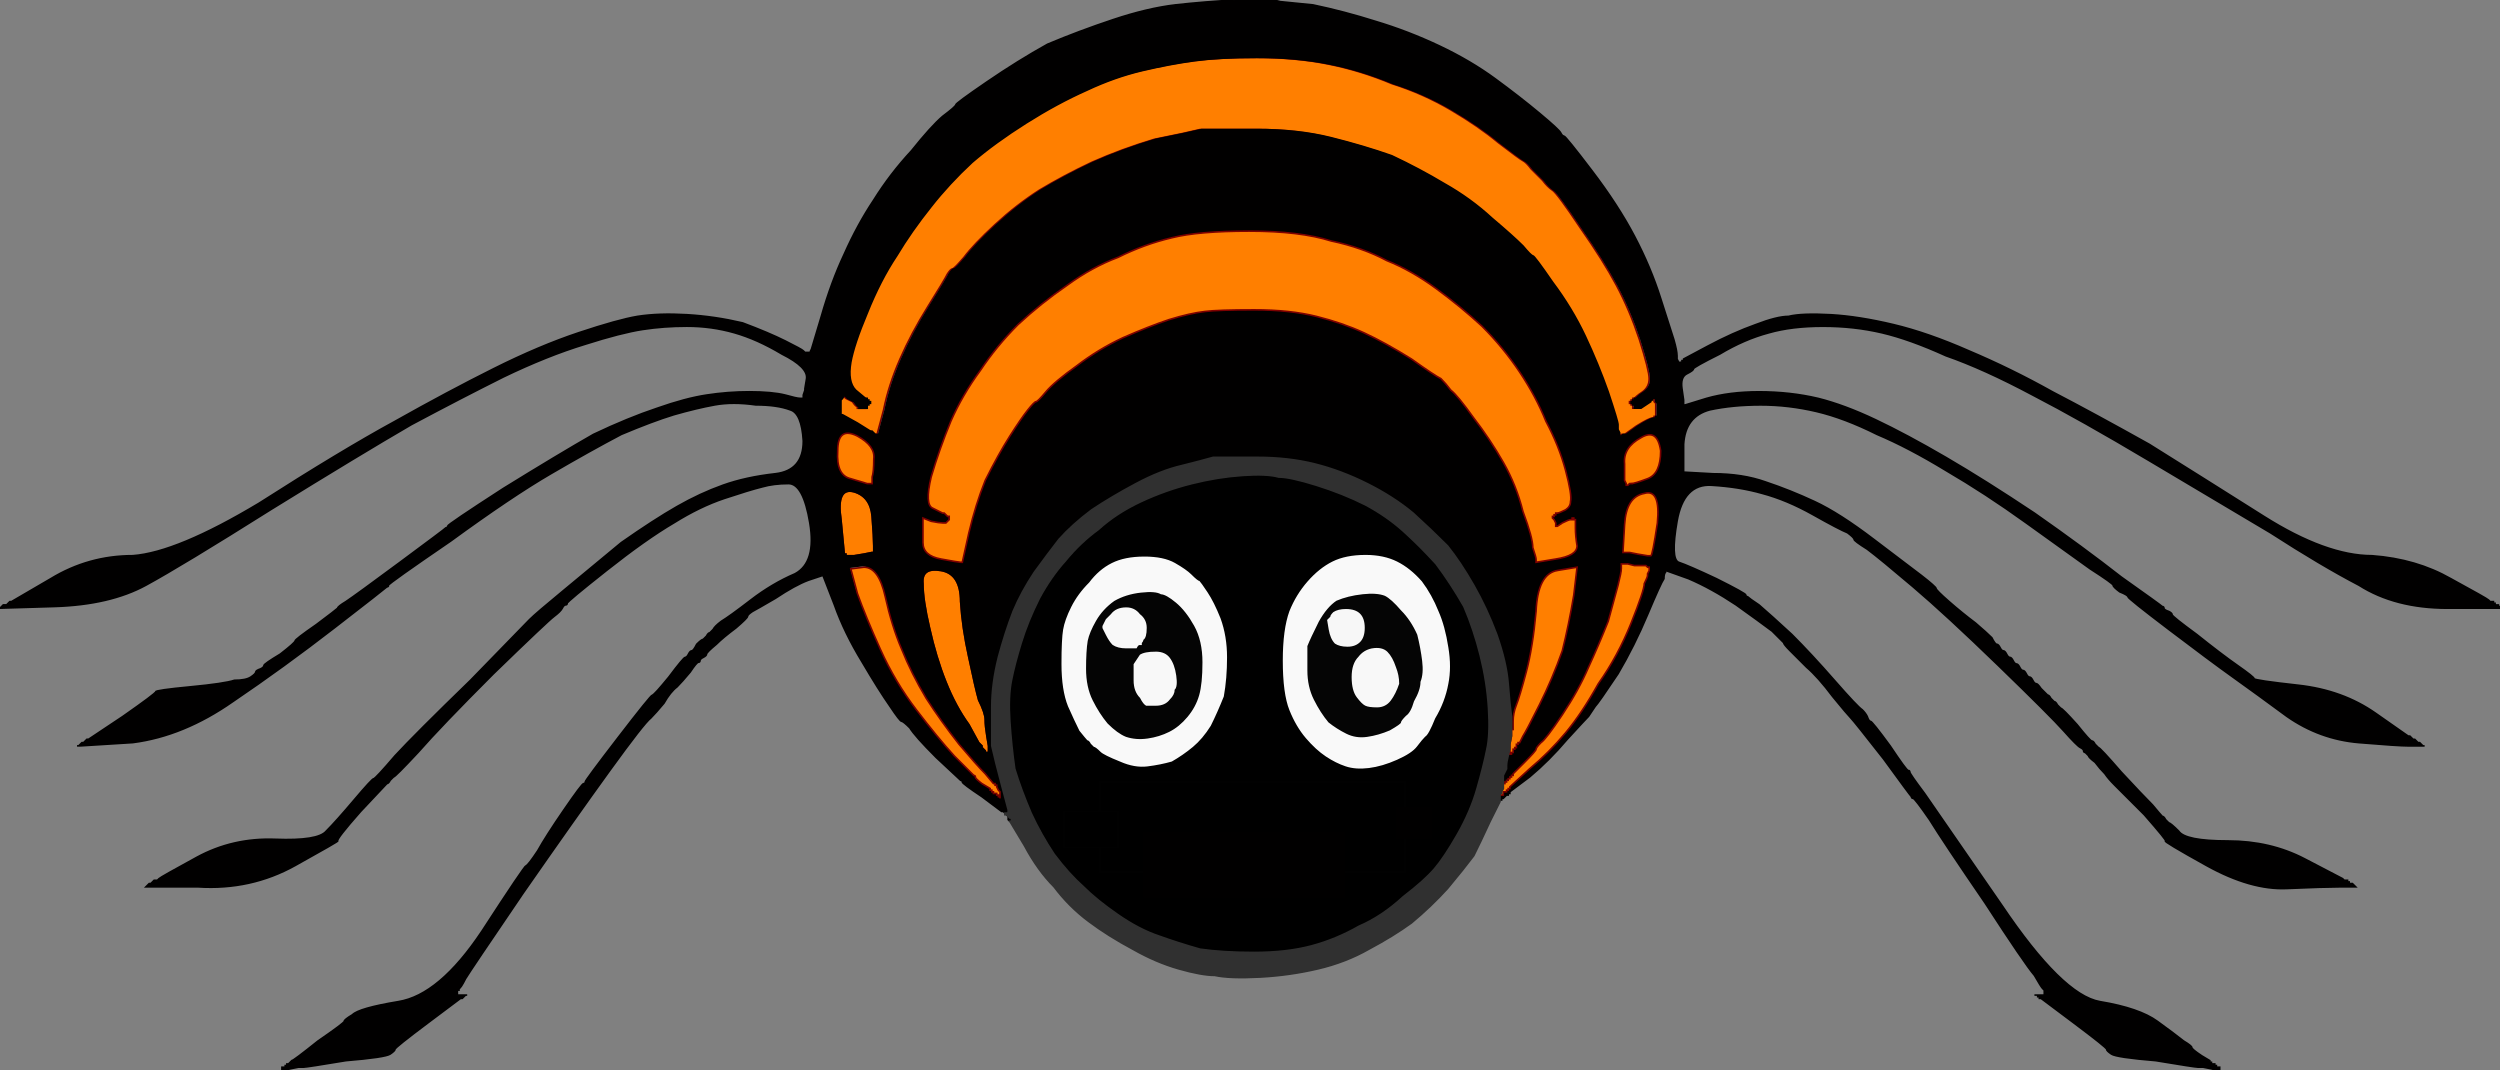
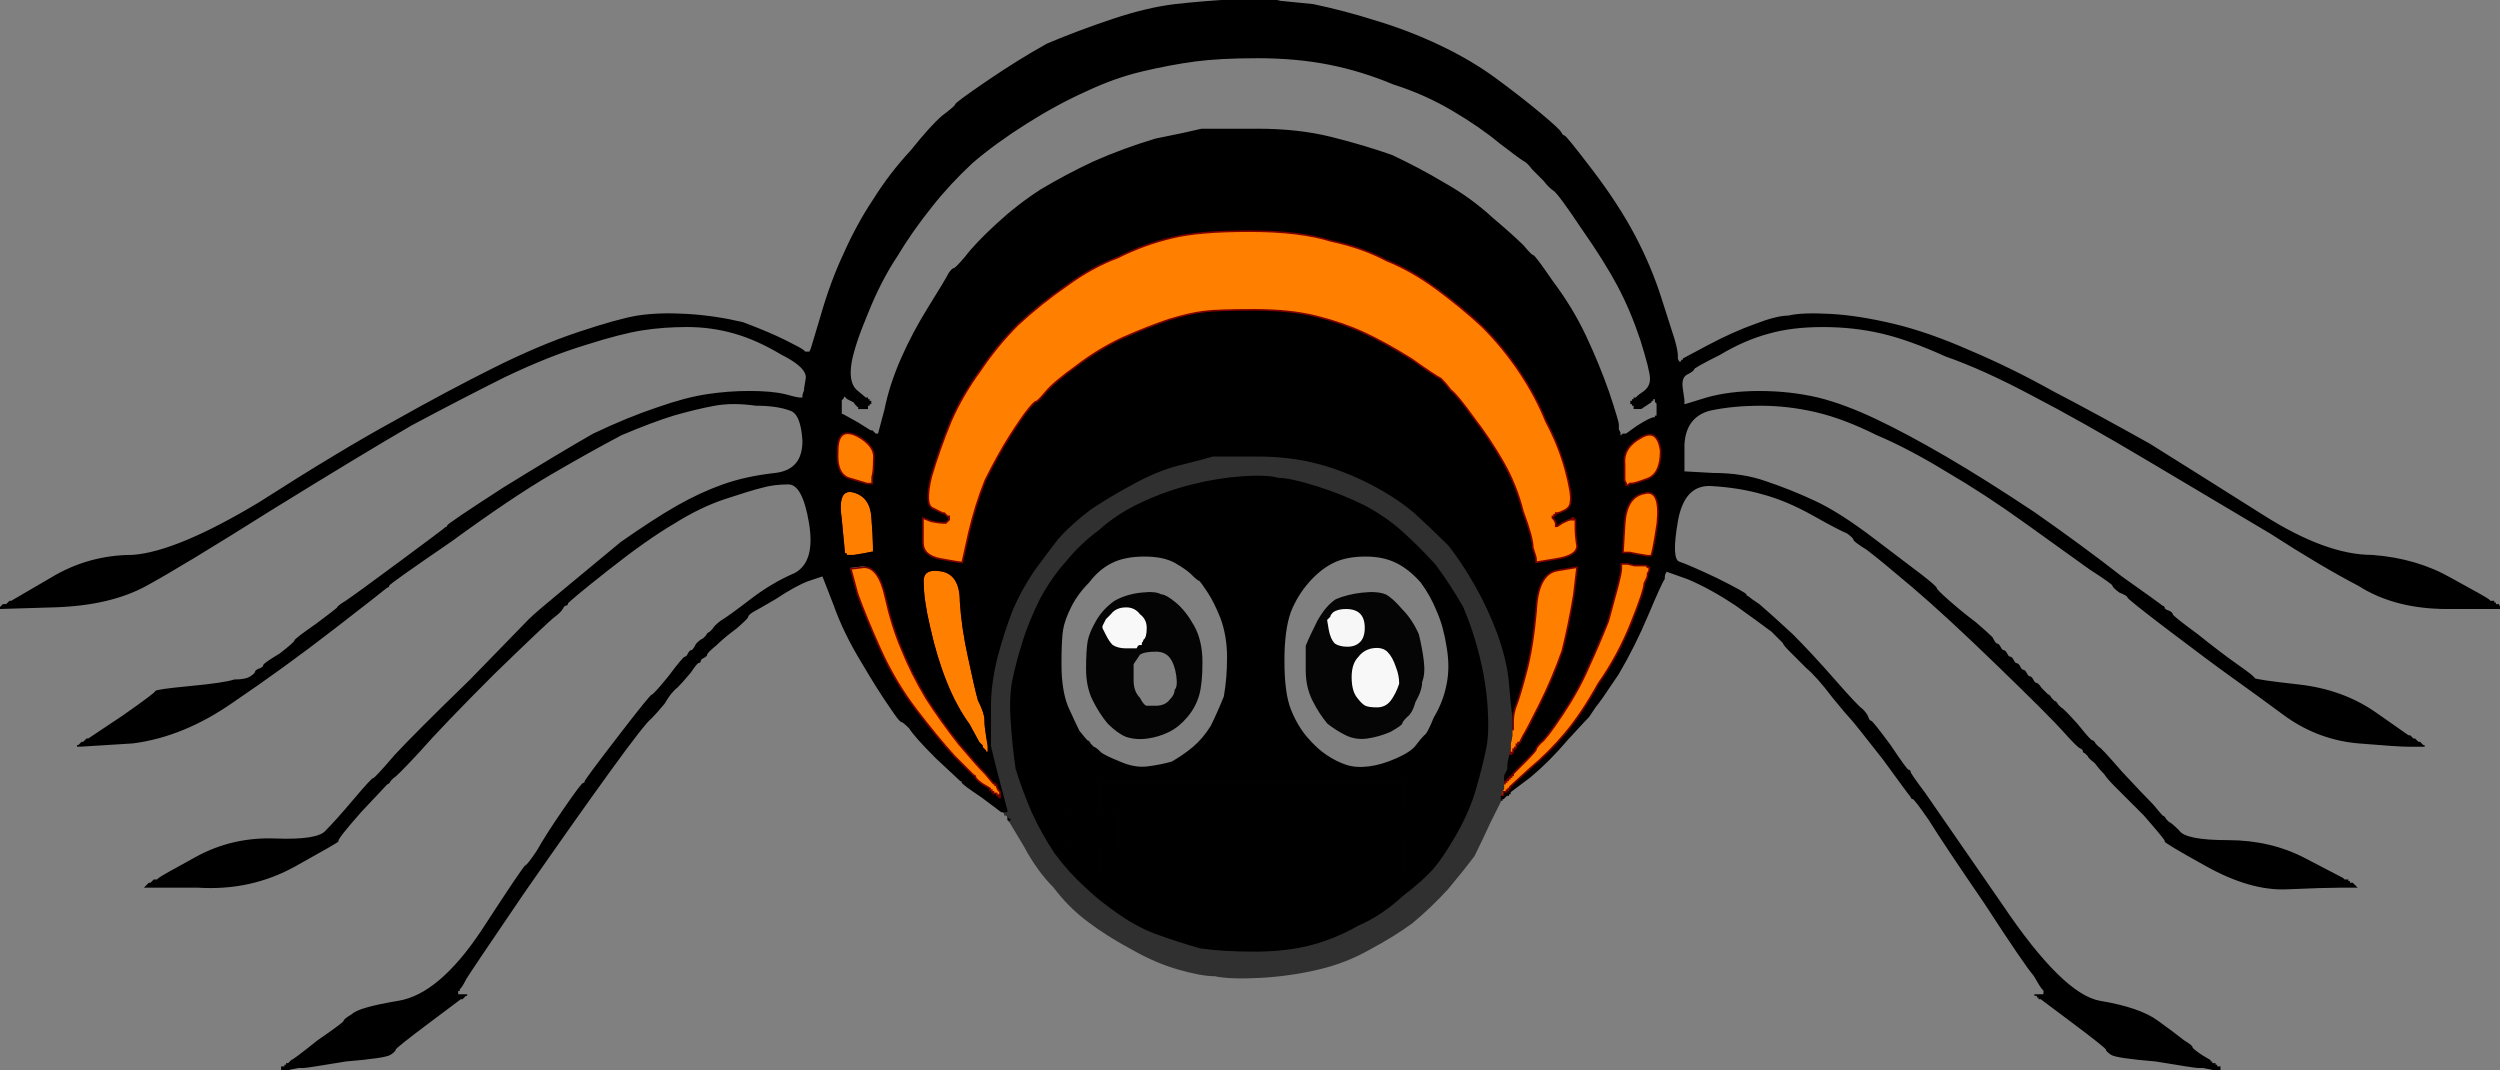
<svg xmlns="http://www.w3.org/2000/svg" width="1525" height="653">
  <rect width="100%" height="100%" fill="#808080" stroke="none" />
  <g>
-     <path id="svg_1" d="m705,397c4,0 7,1.333 9,4c2,2.667 3.333,6.333 4,11c0.667,4.667 0.333,7.667 -1,9c0,2 -1,4 -3,6c-2,2.667 -5,4 -9,4c-3.333,0 -5.333,0 -6,0c-1.333,-0.667 -2.667,-2.333 -4,-5c-2.667,-2.667 -4,-6.333 -4,-11c0,-4.667 0,-8 0,-10c1.333,-2 2.667,-4 4,-6c2,-1.333 5.333,-2 10,-2z" stroke-width="1px" stroke="#F8F8F8" fill-rule="evenodd" fill="#F8F8F8" />
-     <path id="svg_2" d="m698,339c8,0 14.333,1.333 19,4c4.667,2.667 8,5 10,7c2.667,2.667 4.333,4 5,4c0.667,0.667 2.333,3 5,7c2.667,4 5.333,9.333 8,16c2.667,7.333 4,15.333 4,24c0,8.667 -0.667,16.667 -2,24c-2.667,6.667 -5.333,12.667 -8,18c-3.333,5.333 -7,9.667 -11,13c-4,3.333 -8.333,6.333 -13,9c-4.667,1.333 -9.667,2.333 -15,3c-5.333,0.667 -11,-0.333 -17,-3c-6.667,-2.667 -10.667,-4.667 -12,-6c-2,-2 -3.333,-3 -4,-3c-0.667,-0.667 -1.333,-1.333 -2,-2c-0.667,-1.333 -1.333,-2 -2,-2c-0.667,-0.667 -2.333,-2.667 -5,-6c-2,-4 -4.333,-9 -7,-15c-2.667,-6.667 -4,-15.333 -4,-26c0,-10 0.333,-17 1,-21c0.667,-4 2.333,-8.667 5,-14c2.667,-5.333 6.333,-10.333 11,-15c4,-5.333 8.667,-9.333 14,-12c5.333,-2.667 12,-4 20,-4zm-2,23c6,-0.667 10,-0.333 12,1c2,0 5,1.667 9,5c4,3.333 7.667,8 11,14c3.333,6 5,13.333 5,22c0,8.667 -0.667,15.333 -2,20c-1.333,4.667 -3.667,9 -7,13c-3.333,4 -7,7 -11,9c-4,2 -8.333,3.333 -13,4c-4.667,0.667 -9,0.333 -13,-1c-3.333,-1.333 -7,-4 -11,-8c-3.333,-4 -6.333,-8.667 -9,-14c-2.667,-5.333 -4,-11.667 -4,-19c0,-7.333 0.333,-13 1,-17c0.667,-3.333 2.333,-7.333 5,-12c2.667,-4.667 6.333,-8.667 11,-12c4.667,-2.667 10,-4.333 16,-5z" stroke-width="1px" stroke="#F9F9F9" fill-rule="evenodd" fill="#F9F9F9" />
    <path id="svg_3" d="m533,333l0,4l-1,0l0,0l-5,1l-6,1l-2,0l-3,0l0,-1l-1,0l-2,-21c-2,-13.333 0.667,-19 8,-17c6.667,2 10.333,7 11,15c0.667,8.667 1,14.667 1,18z" stroke-width="1px" stroke="#7B0000" fill-rule="evenodd" fill="#ff7f00" />
    <path id="svg_4" d="m602,449l1,6l0,2l0,3l-1,0l0,-1l0,0l-1,0l0,0l0,0l0,-1l0,0l-1,-1l-1,-1l0,0l0,-1l0,0l0,0l-1,-1l-1,-1l-6,-11c-5.333,-7.333 -10,-16 -14,-26c-4,-10 -7.333,-21 -10,-33c-2.667,-11.333 -4,-20.333 -4,-27c-0.667,-6.667 3,-9.333 11,-8c8,1.333 12,7.667 12,19c0.667,10.667 2.333,22 5,34c2.667,12.667 4.667,21.333 6,26c2.667,5.333 4,9.333 4,12c0,2.667 0.333,6 1,10z" stroke-width="1px" stroke="#7B0000" fill-rule="evenodd" fill="#ff7f00" />
    <path id="svg_5" d="m696,362c6,-0.667 10,-0.333 12,1c2,0 5,1.667 9,5c4,3.333 7.667,8 11,14c3.333,6 5,13.333 5,22c0,8.667 -0.667,15.333 -2,20c-1.333,4.667 -3.667,9 -7,13c-3.333,4 -7,7 -11,9c-4,2 -8.333,3.333 -13,4c-4.667,0.667 -9,0.333 -13,-1c-3.333,-1.333 -7,-4 -11,-8c-3.333,-4 -6.333,-8.667 -9,-14c-2.667,-5.333 -4,-11.667 -4,-19c0,-7.333 0.333,-13 1,-17c0.667,-3.333 2.333,-7.333 5,-12c2.667,-4.667 6.333,-8.667 11,-12c4.667,-2.667 10,-4.333 16,-5zm0,30l0,1l-1,0c-0.667,0 -1.333,0.667 -2,2l-2,0l-4,0c-3.333,0 -6,-0.667 -8,-2c-1.333,-1.333 -2.667,-3.333 -4,-6l-2,-4l0,0l0,0l0,-1l0,0l1,-2l1,-2l3,-3c2,-2.667 5,-4 9,-4c3.333,0 6,1.333 8,4c2.667,2 4,4.667 4,8c0,4 -0.667,6.333 -2,7c0,0.667 -0.333,1.333 -1,2zm9,5c4,0 7,1.333 9,4c2,2.667 3.333,6.333 4,11c0.667,4.667 0.333,7.667 -1,9c0,2 -1,4 -3,6c-2,2.667 -5,4 -9,4c-3.333,0 -5.333,0 -6,0c-1.333,-0.667 -2.667,-2.333 -4,-5c-2.667,-2.667 -4,-6.333 -4,-11c0,-4.667 0,-8 0,-10c1.333,-2 2.667,-4 4,-6c2,-1.333 5.333,-2 10,-2z" stroke-width="1px" stroke="#040404" fill-rule="evenodd" fill="#040404" />
    <path id="svg_6" d="m810,384l-1,-6l1,-1l1,-1l0,0c0,-0.667 0.667,-1.667 2,-3c2,-1.333 4.667,-2 8,-2c4,0 7,1 9,3c2,2 3,5 3,9c0,4 -1,7 -3,9c-2,2 -4.667,3 -8,3c-3.333,0 -6,-0.667 -8,-2c-2,-2 -3.333,-5 -4,-9z" stroke-width="1px" stroke="#F7F7F7" fill-rule="evenodd" fill="#F7F7F7" />
-     <path id="svg_7" d="m998,242l-1,1l0,0l-1,0l0,0l0,0l0,1l0,0l-1,0l0,1l0,0l-1,0l0,0l0,0l0,1l0,0l1,0l0,1l0,0l1,0l0,1l0,1l1,0l0,0l1,0l2,0l3,-2c2,-1.333 3,-2 3,-2l0,0l0,-1l0,0l1,0l0,-1l1,0l1,0l0,2l1,1l0,4l0,4l-1,0l0,1l-1,0c-1.333,0 -4.667,1.667 -10,5l-7,5l-1,0l-1,0l-1,1l-1,0l0,-2l-1,-2l0,-3c0,-1.333 -2,-8 -6,-20c-4,-11.333 -8.667,-22.667 -14,-34c-5.333,-11.333 -12,-22.333 -20,-33c-7.333,-10.667 -11.333,-16 -12,-16c-0.667,0 -2.667,-2 -6,-6c-4,-4 -10.333,-9.667 -19,-17c-8.667,-8 -18.333,-15 -29,-21c-10,-6 -20.667,-11.667 -32,-17c-11.333,-4 -23.667,-7.667 -37,-11c-13.333,-3.333 -28.333,-5 -45,-5c-16.667,0 -28,0 -34,0c-5.333,1.333 -14.667,3.333 -28,6c-13.333,4 -26,8.667 -38,14c-11.333,5.333 -22,11 -32,17c-9.333,6 -18.333,13 -27,21c-8.667,8 -15,14.667 -19,20c-4,4.667 -6.333,7 -7,7c-0.667,0 -1.667,1 -3,3c-1.333,2.667 -5.333,9.333 -12,20c-6.667,10.667 -12.333,21.333 -17,32c-4.667,10.667 -8,21 -10,31l-4,15l-1,0l-1,0l-1,-1l-1,-1l0,0l-1,0l0,0c0,0 -2.667,-1.667 -8,-5l-9,-5l0,0l-1,0l0,-4l0,-5l1,-1l1,-2l0,0l0,0l1,1l1,1l0,0l0,0l4,2c1.333,2 2.333,3 3,3l0,1l0,0l1,0l0,0l0,0l2,0l1,0l0,0l1,0l0,-1l0,-1l1,0l0,0l0,-1l1,0l0,-1l0,0l-1,0l0,0l0,-1l-1,0l0,0l0,-1l0,0l0,0l-1,0l0,0l-6,-5c-3.333,-3.333 -4.333,-9 -3,-17c1.333,-7.333 4.667,-17.333 10,-30c5.333,-13.333 11.333,-25 18,-35c6,-10 13,-20 21,-30c7.333,-9.333 15.667,-18.333 25,-27c9.333,-8 20.333,-16 33,-24c12.667,-8 25,-14.667 37,-20c11.333,-5.333 22.667,-9.333 34,-12c11.333,-2.667 22,-4.667 32,-6c10,-1.333 22.667,-2 38,-2c16,0 30.667,1.333 44,4c13.333,2.667 26.333,6.667 39,12c12.667,4 24.667,9.333 36,16c11.333,6.667 21,13.333 29,20c8.667,6.667 13.667,10.333 15,11c1.333,0.667 3,2.333 5,5c2.667,2.667 5,5 7,7c2,2.667 4,4.667 6,6c2,1.333 7.667,9 17,23c9.333,13.333 16.667,25 22,35c5.333,10 10,21 14,33c4,12.667 6,20.667 6,24c0,3.333 -1.333,6 -4,8c-2,1.333 -3.333,2.333 -4,3z" stroke-width="1px" stroke="#7D0000" fill-rule="evenodd" fill="#ff7f00" />
    <path id="svg_8" d="m758,290c10,-0.667 17.333,-0.333 22,1c4.667,0 12.333,1.667 23,5c10.667,3.333 20.667,7.333 30,12c8.667,4.667 16.333,10 23,16c6.667,6 13.333,12.667 20,20c6,8 11.667,16.667 17,26c4,9.333 7.333,19.333 10,30c2.667,10.667 4.333,21.333 5,32c0.667,10.667 0.333,19 -1,25c-1.333,6.667 -3.333,14.667 -6,24c-2.667,9.333 -6.667,18.667 -12,28c-5.333,9.333 -10,16.333 -14,21c-4,4.667 -10.333,10.333 -19,17c-8.667,8 -17.667,14 -27,18c-9.333,5.333 -19,9.333 -29,12c-10,2.667 -21.667,4 -35,4c-12.667,0 -23.667,-0.667 -33,-2c-9.333,-2.667 -17.667,-5.333 -25,-8c-8,-2.667 -16.333,-7 -25,-13c-8.667,-6 -15.667,-11.667 -21,-17c-6,-5.333 -12,-12 -18,-20c-5.333,-8 -10,-16.333 -14,-25c-4,-9.333 -7.333,-18.333 -10,-27c-1.333,-9.333 -2.333,-19 -3,-29c-0.667,-10 -0.333,-18.333 1,-25c1.333,-6.667 3.333,-14.333 6,-23c2.667,-8.667 6.333,-17.667 11,-27c4.667,-8.667 10,-16.333 16,-23c6,-7.333 12.667,-13.667 20,-19c7.333,-6.667 16,-12.333 26,-17c10,-4.667 20.333,-8.333 31,-11c10.667,-2.667 21,-4.333 31,-5zm-60,49c8,0 14.333,1.333 19,4c4.667,2.667 8,5 10,7c2.667,2.667 4.333,4 5,4c0.667,0.667 2.333,3 5,7c2.667,4 5.333,9.333 8,16c2.667,7.333 4,15.333 4,24c0,8.667 -0.667,16.667 -2,24c-2.667,6.667 -5.333,12.667 -8,18c-3.333,5.333 -7,9.667 -11,13c-4,3.333 -8.333,6.333 -13,9c-4.667,1.333 -9.667,2.333 -15,3c-5.333,0.667 -11,-0.333 -17,-3c-6.667,-2.667 -10.667,-4.667 -12,-6c-2,-2 -3.333,-3 -4,-3c-0.667,-0.667 -1.333,-1.333 -2,-2c-0.667,-1.333 -1.333,-2 -2,-2c-0.667,-0.667 -2.333,-2.667 -5,-6c-2,-4 -4.333,-9 -7,-15c-2.667,-6.667 -4,-15.333 -4,-26c0,-10 0.333,-17 1,-21c0.667,-4 2.333,-8.667 5,-14c2.667,-5.333 6.333,-10.333 11,-15c4,-5.333 8.667,-9.333 14,-12c5.333,-2.667 12,-4 20,-4zm135,0c7.333,0 13.667,1.333 19,4c5.333,2.667 10.333,6.667 15,12c4,5.333 7.333,11.333 10,18c2.667,6 4.667,13.333 6,22c1.333,8 1.333,15.333 0,22c-1.333,7.333 -4,14.333 -8,21c-2.667,6.667 -4.667,10.333 -6,11c-1.333,1.333 -3,3.333 -5,6c-2,2.667 -6,5.333 -12,8c-6,2.667 -11.667,4.333 -17,5c-5.333,0.667 -10,0.333 -14,-1c-4,-1.333 -8,-3.333 -12,-6c-4,-2.667 -8,-6.333 -12,-11c-4,-4.667 -7.333,-10.333 -10,-17c-2.667,-6.667 -4,-16.667 -4,-30c0,-12.667 1.333,-22.667 4,-30c2.667,-6.667 6.333,-12.667 11,-18c4.667,-5.333 9.667,-9.333 15,-12c5.333,-2.667 12,-4 20,-4zm13,149l-1,-1l0,-1l0,-1l-1,-2l-1,-1l0,-1l0,-1l1,0l1,0l0,1l0,1l1,1l1,2l0,1l0,1l4,5c1.333,3.333 3,5 5,5c1.333,0 2.333,0.667 3,2c0.667,2 1.333,3 2,3c0.667,0.667 1,1 1,1l1,0l0,0l0,0l2,1l1,1l1,0l2,0l1,1l1,1l-2,0l-2,0l-2,-1l-1,-1l-1,0c-1.333,0 -2.667,-0.333 -4,-1c-1.333,-0.667 -5.667,2.333 -13,9c-7.333,6.667 -15,12 -23,16c-7.333,5.333 -15.333,9 -24,11c-9.333,2 -21.333,3 -36,3c-14,0 -25.333,-1 -34,-3c-9.333,-2 -17,-5 -23,-9c-6,-2.667 -14,-8.333 -24,-17c-10,-8.667 -16.333,-12.333 -19,-11l-5,2l-1,1l-2,1l-2,0l-1,0l0,1l-1,0l0,-1l0,-1l1,0l1,-1l2,0l1,0l1,-1l1,-1l5,-2c2.667,-2 5,-4 7,-6c2,-2 3.667,-5 5,-9c1.333,-4 2.333,-5.667 3,-5c0.667,0 -0.333,2.667 -3,8c-1.333,4.667 2,10.667 10,18c8.667,6.667 16.667,12 24,16c6.667,4 14,7.333 22,10c8,1.333 18.667,2 32,2c14,0 24.667,-0.667 32,-2c8,-2.667 15.333,-5.667 22,-9c6.667,-3.333 14,-8.333 22,-15c8,-6.667 11.333,-11.667 10,-15c-1.333,-3.333 -2.333,-5.333 -3,-6z" stroke-width="1px" stroke="#010101" fill-rule="evenodd" fill="#000000" />
    <path id="svg_9" d="m754,0l19,0l4,0l4,1l20,2c12.667,2.667 25.333,6 38,10c13.333,4 26.333,9 39,15c12.667,6 24,12.667 34,20c10,7.333 19,14.333 27,21c8,6.667 12.333,10.667 13,12c0.667,1.333 1.333,2 2,2c0.667,0 6.333,7 17,21c10.667,14 19.333,27.333 26,40c6.667,12.667 12,25.333 16,38c4,12.667 6.667,21 8,25c1.333,4.667 2,8 2,10l0,2l1,2l1,1l0,0l0,-1l0,0l0,0l1,0l0,0l0,-1l1,0l0,0l0,-1l15,-8c10,-5.333 19.667,-9.667 29,-13c8.667,-3.333 15.333,-5 20,-5c5.333,-1.333 14,-1.667 26,-1c11.333,0.667 24,2.667 38,6c14,3.333 29.333,8.667 46,16c17.333,7.333 34.333,15.667 51,25c16.667,8.667 36.333,19.333 59,32c21.333,13.333 44.667,28 70,44c25.333,16 47.333,24 66,24c18,1.333 34,6 48,14c14.667,8 22.333,12.333 23,13l1,1l1,0l1,0l0,1l0,0l1,0l0,1l1,0l1,0l0,1l1,0l0,0l0,1l-32,0c-21.333,0 -39.333,-4.667 -54,-14c-15.333,-8 -33.333,-18.667 -54,-32c-21.333,-12.667 -46,-27.333 -74,-44c-28,-16.667 -51.667,-30 -71,-40c-20,-10.667 -37.667,-18.667 -53,-24c-14.667,-6.667 -27.667,-11.333 -39,-14c-11.333,-2.667 -23.333,-4 -36,-4c-12.667,0 -23.667,1.333 -33,4c-10,2.667 -20,7 -30,13c-10.667,5.333 -16,8.333 -16,9c0,0.667 -1.333,1.667 -4,3c-2.667,1.333 -3.667,4.333 -3,9l1,7l0,1l0,2l1,0l0,0l13,-4c9.333,-2.667 20,-4 32,-4c12.667,0 24.667,1.333 36,4c10.667,2.667 22.333,7 35,13c12.667,6 27,13.667 43,23c16,9.333 34,20.667 54,34c20,14 37.667,27 53,39c16,11.333 24.333,17.333 25,18c0.667,0 1,0.333 1,1c0,0.667 1,1.333 3,2c1.333,0.667 2,1.333 2,2c0,0.667 5,4.667 15,12c10,8 18.333,14.333 25,19c6.667,4.667 10,7.333 10,8c0,0.667 9,2 27,4c18,2 33.667,7.667 47,17c13.333,9.333 20,14 20,14l0,0l1,0l0,0l1,1l1,1l0,0l1,0l0,0l0,0l1,1l1,1l0,0l0,0l1,0l0,0l1,1l1,1l0,0l1,0l0,0l0,0l-2,0l-1,0l-7,0c-4,0 -14,-0.667 -30,-2c-16,-1.333 -30.667,-6.667 -44,-16c-12.667,-9.333 -23.667,-17.333 -33,-24c-9.333,-6.667 -22.333,-16.333 -39,-29c-16.667,-12.667 -25,-19.333 -25,-20c0,-0.667 -1.667,-1.667 -5,-3c-2.667,-2 -4,-3.333 -4,-4c0,-0.667 -4.667,-4 -14,-10c-9.333,-6.667 -22.333,-16 -39,-28c-16.667,-12 -33,-22.667 -49,-32c-15.333,-9.333 -29.333,-16.667 -42,-22c-13.333,-6.667 -25.667,-11.333 -37,-14c-11.333,-2.667 -22.667,-4 -34,-4c-11.333,0 -21.667,1 -31,3c-10,2.667 -15.333,9.667 -16,21l0,17l18,1c12,0 22.667,1.667 32,5c10,3.333 20,7.333 30,12c10,4.667 22,12.333 36,23c14,10.667 23.667,18 29,22c6,4.667 9,7.333 9,8c0,0.667 2.667,3.333 8,8c5.333,4.667 10.667,9 16,13c4.667,4 8,7 10,9c1.333,2.667 2.333,4 3,4c0.667,0 1.333,0.667 2,2c0.667,1.333 1.333,2 2,2c0.667,0 1.333,0.667 2,2c0.667,1.333 1.333,2 2,2c0.667,0 1.333,0.667 2,2c0.667,1.333 1.333,2 2,2c0.667,0 1.333,0.667 2,2c0.667,1.333 1.333,2 2,2c0.667,0 1.333,0.667 2,2c0.667,1.333 1.333,2 2,2c0.667,0 1.333,0.667 2,2c0.667,1.333 1.333,2 2,2c0.667,0 1.667,1 3,3c2,2 3.333,3.333 4,4c0.667,0 1.333,0.667 2,2c0.667,0.667 1.333,1.333 2,2c0.667,0 1.333,0.667 2,2c0.667,0.667 1.333,1.333 2,2c0.667,0 4,3.333 10,10c5.333,6.667 8.333,10 9,10c0.667,0 1.333,0.667 2,2c0.667,0.667 1.333,1.333 2,2c0.667,0 5.333,5 14,15c8.667,9.333 15,16 19,20c3.333,4 5.333,6.333 6,7c0.667,0 1.333,0.667 2,2c0.667,0.667 1.333,1.333 2,2c0.667,0 2.667,1.667 6,5c2.667,4 12.667,6 30,6c17.333,0 33,3.667 47,11c14,7.333 21.667,11.333 23,12l1,1l1,0l1,0l0,1l1,0l0,0l0,1l1,0l1,0l1,1l1,1l-10,0c-6,0 -16.667,0.333 -32,1c-14.667,0.667 -31,-4 -49,-14c-18,-10 -26.333,-15 -25,-15c0.667,0 -3.667,-5.333 -13,-16c-10,-10 -16,-16 -18,-18c-2.667,-2.667 -4.667,-5 -6,-7c-2,-2 -4,-4.333 -6,-7c-2.667,-2 -4,-3.333 -4,-4c-0.667,-0.667 -1.333,-1.333 -2,-2c-0.667,0 -1,-0.333 -1,-1c0,-0.667 -0.667,-1.333 -2,-2c-1.333,-0.667 -4.667,-4 -10,-10c-5.333,-6 -18.667,-19.333 -40,-40c-21.333,-20.667 -38.667,-36.667 -52,-48c-13.333,-11.333 -22.667,-19 -28,-23c-5.333,-3.333 -8,-5.333 -8,-6c0,-0.667 -1.333,-2 -4,-4c-3.333,-1.333 -10.333,-5 -21,-11c-10.667,-6 -21,-10.333 -31,-13c-9.333,-2.667 -19.667,-4.333 -31,-5c-11.333,-0.667 -18.333,6.667 -21,22c-2.667,15.333 -2.333,23.667 1,25c4,1.333 11.667,4.667 23,10c12,6 18,9.333 18,10c0,0.667 0.333,1 1,1c0.667,0.667 3,2.333 7,5c4.667,4 11.333,10 20,18c8,8 16.667,17.333 26,28c9.333,10.667 15,16.667 17,18c1.333,1.333 2.333,2.667 3,4c0.667,2 1.333,3 2,3c0.667,0 4.667,5 12,15c6.667,10 10.333,15 11,15c0.667,0 1,0.333 1,1c0,0.667 3,5 9,13c6,8.667 21.667,31.333 47,68c24.667,36.667 44.667,56.333 60,59c16,2.667 27.667,6.667 35,12c7.333,5.333 12.667,9.333 16,12c3.333,2 5,3.333 5,4c0,0.667 2,2.333 6,5l5,3l0,1l1,0l0,0l0,1l1,0l1,0l0,1l0,0l1,0l0,1l1,0l1,0l0,1l0,1l-1,0l0,0l0,0l0,0l-4,-1l-5,-1l-3,0c-1.333,0 -10,-1.333 -26,-4c-16,-1.333 -25,-2.667 -27,-4c-2,-1.333 -3,-2.333 -3,-3c0,-0.667 -6.667,-6 -20,-16l-20,-15l-1,0l0,0l0,-1l-1,0l0,0l0,-1l-1,0l-1,0l2,0c0.667,0 1.667,0 3,0l2,0l0,-1l-1,0l0,-1l0,-1l-1,-1c-0.667,-0.667 -2.333,-3.333 -5,-8c-4,-4.667 -14,-19.333 -30,-44c-17.333,-25.333 -28.667,-42.333 -34,-51c-6,-8.667 -9.333,-13 -10,-13c-0.667,0 -1,-0.333 -1,-1c-0.667,-0.667 -6.333,-8.333 -17,-23c-12,-15.333 -18.667,-23.667 -20,-25c-1.333,-1.333 -5,-5.667 -11,-13c-6,-8 -11.333,-14 -16,-18c-4.667,-4.667 -8,-8 -10,-10c-2.667,-2.667 -4,-4.333 -4,-5c-0.667,-0.667 -3,-3 -7,-7c-5.333,-4 -12.667,-9.333 -22,-16c-10,-6.667 -19.667,-12 -29,-16l-14,-5l0,1c-0.667,0.667 -1,2 -1,4c-1.333,2 -4.667,9.333 -10,22c-5.333,12.667 -11.333,24.667 -18,36c-8,12 -12.667,18.667 -14,20c-1.333,2 -2.667,4 -4,6c-1.333,1.333 -5.667,6 -13,14c-7.333,8.667 -15,16.333 -23,23l-12,9l0,1l0,0l-1,0l0,1l0,0l-1,0l0,0l0,0l-1,1l-1,1l0,0l0,0l-1,0l0,0l0,1l-1,0l0,0l0,0l0,0l0,0l0,-1l0,-2l0,0l0,0l0,0l0,0l1,0l0,-1l0,0l1,0l0,0l0,-1l1,0l1,0l0,-1l0,0l1,0l0,-1l0,0l1,0l0,0l0,0l0,-1l0,0l12,-11c8,-6.667 15.333,-14 22,-22c6.667,-8 13.333,-18 20,-30c8,-11.333 14.667,-23.667 20,-37c5.333,-13.333 8,-21.333 8,-24c1.333,-2.667 2,-4.333 2,-5l0,-1l1,-2l0,-2l-1,0l-1,-1l-3,0l-4,0l-4,-1l-4,0l0,3c0,1.333 -0.667,4.667 -2,10c-1.333,4.667 -3.333,12 -6,22c-4,10 -8,19.333 -12,28c-4,9.333 -9.333,19 -16,29c-6.667,10 -11,15.667 -13,17c-2,2 -3,3.333 -3,4c0,0.667 -2.333,3.333 -7,8l-7,7l0,0l0,1l0,0l0,0l-1,0l0,0l0,1l-1,0l0,0l0,1l0,0l0,0l-1,0l0,0l0,1l-1,0l0,0l0,1l0,0l0,0l-1,0l0,0l0,1l-1,0l0,0l0,0l0,-3l0,-2l1,-2l1,-2l0,-2c0,-1.333 0.333,-3.333 1,-6l1,-4l0,2l0,1l1,0l0,-1l0,0l1,0l0,-1l0,-1l1,0l0,0l0,-1l1,0l0,-1l0,-1l1,0l0,-1l0,0l1,0l0,0c0,0 0.667,-1.333 2,-4c1.333,-2 4.667,-8.333 10,-19c5.333,-10.667 10,-21.667 14,-33c2.667,-10.667 5,-22 7,-34l2,-17l-12,2c-8,1.333 -12.333,9.667 -13,25c-1.333,14.667 -3.333,27 -6,37c-2.667,10 -4.667,16.667 -6,20c-1.333,3.333 -2,6.667 -2,10l0,5l-1,0l0,0l0,-8c-0.667,-4.667 -1.333,-11.333 -2,-20c-0.667,-8.667 -3,-18.667 -7,-30c-4,-10.667 -8.667,-20.667 -14,-30c-5.333,-9.333 -10.667,-17.333 -16,-24c-6.667,-6.667 -13.667,-13.333 -21,-20c-8,-6.667 -17.333,-12.667 -28,-18c-10.667,-5.333 -21.333,-9.333 -32,-12c-10.667,-2.667 -22.333,-4 -35,-4c-13.333,0 -22.333,0 -27,0c-4.667,1.333 -11,3 -19,5c-8.667,2 -18,5.667 -28,11c-10,5.333 -19,10.667 -27,16c-8,6 -14.667,12 -20,18c-4.667,6 -9.667,12.667 -15,20c-5.333,8 -9.667,16 -13,24c-3.333,8.667 -6.333,18 -9,28c-2.667,10.667 -4,20.667 -4,30c0,10 0,18 0,24c1.333,6 3.333,14 6,24l4,15l0,1l0,1l1,1l1,2l0,1l0,1l-1,0l0,0l0,0l-1,-1l0,-1l0,-1l0,0l-1,-1l0,0l0,0l0,0l-1,-1l0,0l0,0l0,0l-1,-1l0,0l-1,0l0,0c0,0 -4,-3 -12,-9c-8,-5.333 -12,-8.333 -12,-9c0,-0.667 -0.333,-1 -1,-1c-0.667,-0.667 -5.667,-5.333 -15,-14c-8.667,-8.667 -14,-14.667 -16,-18c-2.667,-2.667 -4.333,-4 -5,-4c-0.667,0 -3,-3 -7,-9c-4.667,-6.667 -10.333,-15.667 -17,-27c-7.333,-12 -13,-23.667 -17,-35l-7,-18l-9,3c-5.333,2 -12,5.667 -20,11c-8,4.667 -12.667,7.333 -14,8c-2,1.333 -3,2.333 -3,3c0,0.667 -2.333,3 -7,7c-5.333,4 -9.333,7.333 -12,10c-4,3.333 -6,5.333 -6,6c0,0.667 -0.667,1.333 -2,2c-1.333,0.667 -2,1.333 -2,2c0,0.667 -0.333,1 -1,1c-0.667,0 -2.333,2 -5,6c-3.333,4 -6,7 -8,9c-2.667,2 -5.333,5.333 -8,10c-3.333,4 -6,7 -8,9c-2.667,2 -11,12.667 -25,32c-14,19.333 -31.667,44.333 -53,75c-21.333,31.333 -33,48.667 -35,52c-2,4 -3.333,6 -4,6l0,0l0,1l-1,0l0,1l0,1l-1,0l0,1l2,0c1.333,0 2.333,0 3,0l2,0l0,0l0,0l-1,0l0,0l-1,1l-1,1l0,0l-1,0l-20,15c-13.333,10 -20,15.333 -20,16c0,0.667 -1,1.667 -3,3c-2,1.333 -11,2.667 -27,4c-16,2.667 -24.667,4 -26,4l-3,0l-5,1l-4,1l0,0l0,0l0,0l-1,0l0,-1l0,-1l1,0l1,0l0,-1l1,0l0,0l0,-1l0,0l0,0l1,0l0,0l1,-1l1,-1l0,0c0.667,0 6,-4 16,-12c10.667,-7.333 16,-11.333 16,-12c0,-0.667 1.667,-2 5,-4c2.667,-2.667 12,-5.333 28,-8c16.667,-2.667 33.667,-17 51,-43c17.333,-26.667 26.333,-40 27,-40c0.667,0 3,-3 7,-9c3.333,-6 8.667,-14.333 16,-25c7.333,-10.667 11.333,-16 12,-16c0.667,0 1,-0.333 1,-1c0,-0.667 6.667,-9.667 20,-27c13.333,-17.333 20.333,-26 21,-26c0.667,0 4,-3.667 10,-11c6,-8 9.333,-12 10,-12c0.667,0 1.333,-0.667 2,-2c0.667,-1.333 1.333,-2 2,-2c0.667,0 1.667,-1.333 3,-4c2,-2 3.333,-3 4,-3c0.667,-0.667 1.333,-1.333 2,-2c0.667,-1.333 1.333,-2 2,-2c0.667,-0.667 1.333,-1.333 2,-2c0.667,-1.333 2.333,-3 5,-5c3.333,-2 9.333,-6.333 18,-13c8.667,-6.667 17.667,-12 27,-16c8.667,-4.667 11.667,-15 9,-31c-2.667,-16 -7,-24 -13,-24c-6,0 -11.333,0.667 -16,2c-5.333,1.333 -13,3.667 -23,7c-10,3.333 -20.333,8.333 -31,15c-11.333,6.667 -25,16.333 -41,29c-16,12.667 -24,19.333 -24,20c0,0.667 -0.333,1 -1,1c-0.667,0 -1.333,0.667 -2,2c-0.667,1.333 -2.333,3 -5,5c-2.667,2 -15,13.667 -37,35c-21.333,21.333 -36.667,37.333 -46,48c-9.333,10 -14.333,15 -15,15c-0.667,0.667 -1.333,1.333 -2,2c-0.667,1.333 -1.333,2 -2,2c-0.667,0.667 -6,6.333 -16,17c-10,11.333 -14.667,17.333 -14,18c0.667,0 -8,5 -26,15c-18,10 -37.667,14.333 -59,13l-32,0l1,-1l1,-1l0,0l0,0l1,0l0,0l1,-1l1,-1l1,0l1,0l1,-1c0.667,-0.667 8.333,-5 23,-13c14.667,-8 30.667,-11.667 48,-11c17.333,0.667 27.667,-1 31,-5c4,-4 9.667,-10.333 17,-19c7.333,-8.667 11.333,-13 12,-13c0.667,0 5,-4.667 13,-14c8,-8.667 23.333,-24 46,-46c22,-22.667 34,-35 36,-37c2.667,-2.667 9.667,-8.667 21,-18c11.333,-9.333 23,-19 35,-29c13.333,-9.333 24.667,-16.667 34,-22c9.333,-5.333 18.667,-9.667 28,-13c9.333,-3.333 20,-5.667 32,-7c11.333,-1.333 17,-8 17,-20c-0.667,-11.333 -3.333,-17.667 -8,-19c-5.333,-2 -12.333,-3 -21,-3c-9.333,-1.333 -17.667,-1.333 -25,0c-7.333,1.333 -15.667,3.333 -25,6c-8.667,2.667 -19.333,6.667 -32,12c-12.667,6.667 -27,14.667 -43,24c-16,9.333 -36.333,23 -61,41c-25.333,17.333 -38,26.333 -38,27c0,0.667 -0.333,1 -1,1c-0.667,0.667 -11.333,9 -32,25c-20.667,16 -41.333,31 -62,45c-20,14 -40.333,22.333 -61,25l-32,2l-1,0l-1,0l0,0l0,0l1,0l0,0l1,-1l1,-1l0,0l1,0l0,0l0,0l1,-1l1,-1l0,0l0,0l1,0l0,0l21,-14c13.333,-9.333 20,-14.333 20,-15c0,-0.667 7,-1.667 21,-3c14,-1.333 23,-2.667 27,-4c4.667,0 8,-0.667 10,-2c2,-1.333 3,-2.333 3,-3c0,-0.667 1,-1.333 3,-2c1.333,-0.667 2,-1.333 2,-2c0,-0.667 3.333,-3 10,-7c6,-4.667 9,-7.333 9,-8c0,-0.667 4.333,-4 13,-10c8,-6 12.333,-9.333 13,-10c0,-0.667 1.667,-2 5,-4c4,-2.667 15,-10.667 33,-24c18,-13.333 27.333,-20.333 28,-21c0.667,0 1,-0.333 1,-1c0,-0.667 11.333,-8.333 34,-23c22.667,-14 41,-25 55,-33c14,-6.667 27,-12 39,-16c11.333,-4 21.333,-6.667 30,-8c8.667,-1.333 17.333,-2 26,-2c9.333,0 16.667,0.667 22,2c4.667,1.333 7.667,2 9,2l2,0l0,-2l1,-3l0,-1c0,0 0.333,-2 1,-6c0.667,-4.667 -4.333,-9.667 -15,-15c-10,-6 -19.667,-10.333 -29,-13c-9.333,-2.667 -19,-4 -29,-4c-9.333,0 -18.333,0.667 -27,2c-8.667,1.333 -20.333,4.333 -35,9c-15.333,4.667 -32,11.333 -50,20c-17.333,8.667 -36,18.333 -56,29c-20.667,12 -49.333,29.333 -86,52c-36,22.667 -61.333,38 -76,46c-14.667,8 -33.333,12.333 -56,13l-33,1l1,-1l1,-1l1,0l1,0l1,-1l1,-1l0,0l1,0l0,0l0,0l24,-14c15.333,-9.333 32,-14 50,-14c18,-1.333 43.667,-12 77,-32c33.333,-21.333 61,-38 83,-50c21.333,-12 41.333,-22.667 60,-32c18.667,-9.333 36,-16.667 52,-22c16,-5.333 28,-8.667 36,-10c8.667,-1.333 18.667,-1.667 30,-1c11.333,0.667 22.667,2.333 34,5c10.667,4 19.333,7.667 26,11c6.667,3.333 10.333,5.333 11,6l1,1l1,0l1,0l0,1l0,0l1,-1l1,-2l6,-20c4,-14 8.667,-26.667 14,-38c5.333,-12 11.333,-23 18,-33c6.667,-10.667 14.333,-20.667 23,-30c8,-10 14.333,-17 19,-21c5.333,-4 8,-6.333 8,-7c0,-0.667 6.333,-5.333 19,-14c12.667,-8.667 25,-16.333 37,-23c12.667,-5.333 26,-10.333 40,-15c14,-4.667 26.667,-7.667 38,-9c12,-1.333 24.333,-2.333 37,-3zm245,242l-1,1l0,0l-1,0l0,0l0,0l0,1l0,0l-1,0l0,1l0,0l-1,0l0,0l0,0l0,1l0,0l1,0l0,1l0,0l1,0l0,1l0,1l1,0l0,0l1,0l2,0l3,-2c2,-1.333 3,-2 3,-2l0,0l0,-1l0,0l1,0l0,-1l1,0l1,0l0,2l1,1l0,4l0,4l-1,0l0,1l-1,0c-1.333,0 -4.667,1.667 -10,5l-7,5l-1,0l-1,0l-1,1l-1,0l0,-2l-1,-2l0,-3c0,-1.333 -2,-8 -6,-20c-4,-11.333 -8.667,-22.667 -14,-34c-5.333,-11.333 -12,-22.333 -20,-33c-7.333,-10.667 -11.333,-16 -12,-16c-0.667,0 -2.667,-2 -6,-6c-4,-4 -10.333,-9.667 -19,-17c-8.667,-8 -18.333,-15 -29,-21c-10,-6 -20.667,-11.667 -32,-17c-11.333,-4 -23.667,-7.667 -37,-11c-13.333,-3.333 -28.333,-5 -45,-5c-16.667,0 -28,0 -34,0c-5.333,1.333 -14.667,3.333 -28,6c-13.333,4 -26,8.667 -38,14c-11.333,5.333 -22,11 -32,17c-9.333,6 -18.333,13 -27,21c-8.667,8 -15,14.667 -19,20c-4,4.667 -6.333,7 -7,7c-0.667,0 -1.667,1 -3,3c-1.333,2.667 -5.333,9.333 -12,20c-6.667,10.667 -12.333,21.333 -17,32c-4.667,10.667 -8,21 -10,31l-4,15l-1,0l-1,0l-1,-1l-1,-1l0,0l-1,0l0,0c0,0 -2.667,-1.667 -8,-5l-9,-5l0,0l-1,0l0,-4l0,-5l1,-1l1,-2l0,0l0,0l1,1l1,1l0,0l0,0l4,2c1.333,2 2.333,3 3,3l0,1l0,0l1,0l0,0l0,0l2,0l1,0l0,0l1,0l0,-1l0,-1l1,0l0,0l0,-1l1,0l0,-1l0,0l-1,0l0,0l0,-1l-1,0l0,0l0,-1l0,0l0,0l-1,0l0,0l-6,-5c-3.333,-3.333 -4.333,-9 -3,-17c1.333,-7.333 4.667,-17.333 10,-30c5.333,-13.333 11.333,-25 18,-35c6,-10 13,-20 21,-30c7.333,-9.333 15.667,-18.333 25,-27c9.333,-8 20.333,-16 33,-24c12.667,-8 25,-14.667 37,-20c11.333,-5.333 22.667,-9.333 34,-12c11.333,-2.667 22,-4.667 32,-6c10,-1.333 22.667,-2 38,-2c16,0 30.667,1.333 44,4c13.333,2.667 26.333,6.667 39,12c12.667,4 24.667,9.333 36,16c11.333,6.667 21,13.333 29,20c8.667,6.667 13.667,10.333 15,11c1.333,0.667 3,2.333 5,5c2.667,2.667 5,5 7,7c2,2.667 4,4.667 6,6c2,1.333 7.667,9 17,23c9.333,13.333 16.667,25 22,35c5.333,10 10,21 14,33c4,12.667 6,20.667 6,24c0,3.333 -1.333,6 -4,8c-2,1.333 -3.333,2.333 -4,3zm-49,71l-1,0l0,1l0,0l-1,0l0,1l0,0l-1,0l0,0l0,0l0,1l0,0l1,1l1,2l0,1l0,1l1,0l0,0l3,-2c2.667,-1.333 4.333,-2 5,-2l1,0l0,-1l0,0l1,0l0,1l0,0l1,0l0,5c0,3.333 0.333,7 1,11c0,4 -4.333,6.667 -13,8l-12,2l0,-2c0,-0.667 -0.667,-3 -2,-7c0,-4 -2,-11.333 -6,-22c-2.667,-10.667 -6.667,-20.667 -12,-30c-5.333,-9.333 -11.333,-18.333 -18,-27c-6.667,-9.333 -11.333,-15 -14,-17c-2,-2.667 -4,-5 -6,-7c-2.667,-1.333 -8.667,-5.333 -18,-12c-10.667,-6.667 -20.333,-12 -29,-16c-8.667,-4 -18.333,-7.333 -29,-10c-10.667,-2.667 -23.333,-4 -38,-4c-14.667,0 -24.667,0.333 -30,1c-6,0.667 -13.333,2.333 -22,5c-8,2.667 -17.333,6.333 -28,11c-10,4.667 -19.333,10.333 -28,17c-9.333,6.667 -15.667,12 -19,16c-3.333,4 -5.333,6 -6,6c-0.667,0 -2.333,1.667 -5,5c-2.667,3.333 -6.333,8.667 -11,16c-4.667,7.333 -9.667,16.333 -15,27c-4,10 -7.333,20.667 -10,32l-4,18l-1,0c-0.667,0 -4.667,-0.667 -12,-2c-7.333,-1.333 -11,-4.667 -11,-10l0,-8l0,-4l0,-3l5,2c3.333,0.667 5.667,1 7,1l2,0l0,0l0,0l1,-1l1,-1l0,-1l0,-1l-1,0l0,0l-1,-1l-1,-1l0,0l-1,0l0,0l0,0l-6,-3c-3.333,-1.333 -3.667,-7.667 -1,-19c3.333,-11.333 7.333,-22.667 12,-34c4.667,-10.667 10.667,-21 18,-31c6.667,-10 14.333,-19.333 23,-28c9.333,-8.667 19.333,-16.667 30,-24c10,-7.333 20.333,-13 31,-17c10.667,-5.333 21.667,-9.333 33,-12c10.667,-2.667 26.333,-4 47,-4c20.667,0 37.333,2 50,6c12.667,2.667 24,6.667 34,12c10,4 20,9.667 30,17c10,7.333 19.333,15 28,23c8.667,8.667 16.333,18 23,28c6.667,10 12,20 16,30c5.333,10 9.333,20 12,30c2.667,10 3.667,16.333 3,19c0,2 -1,3.667 -3,5c-2.667,1.333 -4.333,2 -5,2zm-418,-22l0,4l-1,0l-2,0l-10,-3c-6,-1.333 -8.667,-7 -8,-17c0,-10 4,-13 12,-9c7.333,4 10.667,8.667 10,14c0,5.333 -0.333,9 -1,11zm463,4l-1,0l-1,1l-1,0l0,-1l-1,-2l0,-10c-0.667,-6.667 2.667,-12 10,-16c6.667,-4 10.667,-1.333 12,8c0,9.333 -2.667,15 -8,17c-5.333,2 -8.667,3 -10,3zm-462,38l0,4l-1,0l0,0l-5,1l-6,1l-2,0l-3,0l0,-1l-1,0l-2,-21c-2,-13.333 0.667,-19 8,-17c6.667,2 10.333,7 11,15c0.667,8.667 1,14.667 1,18zm474,6l-2,0l-6,-1l-5,-1l-2,0l-2,0l1,-17c0.667,-11.333 4.667,-17.667 12,-19c6.667,-2 9.333,4 8,18c-2,13.333 -3.333,20 -4,20zm-402,138l0,0l1,0l0,0l0,1l1,0l0,0l0,1l0,0l0,0l1,2l1,1l0,1l0,1l0,1l0,1l0,0l0,-1l0,0l0,0l-1,0l0,0l0,-1l-1,0l0,0l0,-1l-1,0l-1,0l0,-1l0,0l-1,0l0,-1l0,0l-1,0l0,0l0,0l0,-1c0,0 -1.667,-1 -5,-3c-2.667,-2 -4,-3.333 -4,-4c0,-0.667 -0.333,-1 -1,-1c-0.667,-0.667 -4.667,-4.667 -12,-12c-6.667,-7.333 -14.333,-16.667 -23,-28c-8.667,-11.333 -16,-23.667 -22,-37c-6,-13.333 -10.667,-24.667 -14,-34l-4,-15l8,-1c6,0 10.333,6 13,18c2.667,12 6,22.667 10,32c4,10 9,20 15,30c6,9.333 12.667,18.667 20,28c7.333,8.667 12.667,14.667 16,18c3.333,4 5,6 5,6zm-3,-28l1,6l0,2l0,3l-1,0l0,-1l0,0l-1,0l0,0l0,0l0,-1l0,0l-1,-1l-1,-1l0,0l0,-1l0,0l0,0l-1,-1l-1,-1l-6,-11c-5.333,-7.333 -10,-16 -14,-26c-4,-10 -7.333,-21 -10,-33c-2.667,-11.333 -4,-20.333 -4,-27c-0.667,-6.667 3,-9.333 11,-8c8,1.333 12,7.667 12,19c0.667,10.667 2.333,22 5,34c2.667,12.667 4.667,21.333 6,26c2.667,5.333 4,9.333 4,12c0,2.667 0.333,6 1,10z" stroke-width="1px" stroke="#010000" fill-rule="evenodd" fill="#010000" />
    <path id="svg_10" d="m995,295l-1,0l-1,1l-1,0l0,-1l-1,-2l0,-10c-0.667,-6.667 2.667,-12 10,-16c6.667,-4 10.667,-1.333 12,8c0,9.333 -2.667,15 -8,17c-5.333,2 -8.667,3 -10,3z" stroke-width="1px" stroke="#7A0000" fill-rule="evenodd" fill="#ff7f00" />
    <path id="svg_11" d="m989,347l0,-3l4,0l4,1l4,0l3,0l1,1l1,0l0,2l-1,2l0,1c0,0.667 -0.667,2.333 -2,5c0,2.667 -2.667,10.667 -8,24c-5.333,13.333 -12,25.667 -20,37c-6.667,12 -13.333,22 -20,30c-6.667,8 -14,15.333 -22,22l-12,11l0,0l0,1l0,0l0,0l-1,0l0,0l0,1l-1,0l0,0l0,1l-1,0l-1,0l0,1l0,1l-1,0l-1,0l0,-1l0,-1l1,-1l1,-1l0,-2l0,-1l0,0l0,0l1,0l0,-1l0,0l1,0l0,0l0,0l0,-1l0,0l1,0l0,-1l0,0l1,0l0,0l0,0l0,-1l0,0l1,0l0,-1l0,0l1,0l0,0l0,0l0,-1l0,0l7,-7c4.667,-4.667 7,-7.333 7,-8c0,-0.667 1,-2 3,-4c2,-1.333 6.333,-7 13,-17c6.667,-10 12,-19.667 16,-29c4,-8.667 8,-18 12,-28c2.667,-10 4.667,-17.333 6,-22c1.333,-5.333 2,-8.667 2,-10z" stroke-width="1px" stroke="#7A0000" fill-rule="evenodd" fill="#ff7f00" />
    <path id="svg_12" d="m950,348l12,-2l-2,17c-2,12 -4.333,23.333 -7,34c-4,11.333 -8.667,22.333 -14,33c-5.333,10.667 -8.667,17 -10,19c-1.333,2.667 -2,4 -2,4l0,0l-1,0l0,0l0,1l-1,0l0,1l0,1l-1,0l0,1l0,0l-1,0l0,1l0,1l-1,0l0,0l0,1l-1,0l0,-1l0,-2l0,-2l0,-1l1,-5l0,-4l0,0l1,0l0,-5c0,-3.333 0.667,-6.667 2,-10c1.333,-3.333 3.333,-10 6,-20c2.667,-10 4.667,-22.333 6,-37c0.667,-15.333 5,-23.667 13,-25z" stroke-width="1px" stroke="#7C0000" fill-rule="evenodd" fill="#ff7f00" />
    <path id="svg_13" d="m606,478l0,0l1,0l0,0l0,1l1,0l0,0l0,1l0,0l0,0l1,2l1,1l0,1l0,1l0,1l0,1l0,0l0,-1l0,0l0,0l-1,0l0,0l0,-1l-1,0l0,0l0,-1l-1,0l-1,0l0,-1l0,0l-1,0l0,-1l0,0l-1,0l0,0l0,0l0,-1c0,0 -1.667,-1 -5,-3c-2.667,-2 -4,-3.333 -4,-4c0,-0.667 -0.333,-1 -1,-1c-0.667,-0.667 -4.667,-4.667 -12,-12c-6.667,-7.333 -14.333,-16.667 -23,-28c-8.667,-11.333 -16,-23.667 -22,-37c-6,-13.333 -10.667,-24.667 -14,-34l-4,-15l8,-1c6,0 10.333,6 13,18c2.667,12 6,22.667 10,32c4,10 9,20 15,30c6,9.333 12.667,18.667 20,28c7.333,8.667 12.667,14.667 16,18c3.333,4 5,6 5,6z" stroke-width="1px" stroke="#7A0000" fill-rule="evenodd" fill="#ff7f00" />
    <path id="svg_14" d="m922,437l0,8l0,4l-1,5l0,1l0,2l-1,4c-0.667,2.667 -1,4.667 -1,6l0,2l-1,2l-1,2l0,2l0,3l0,1l0,2l-1,2l0,1l-1,0c0,0.667 0,1 0,1l0,0l0,0l0,0l0,2l0,1l0,0l0,0l0,1c0,0 -2,4 -6,12c-4,8.667 -7.333,15.667 -10,21c-4,5.333 -9.333,12 -16,20c-6.667,7.333 -14,14.333 -22,21c-7.333,5.333 -16,10.667 -26,16c-9.333,5.333 -19.667,9.333 -31,12c-11.333,2.667 -23,4.333 -35,5c-12.667,0.667 -22,0.333 -28,-1c-5.333,0 -12.667,-1.333 -22,-4c-9.333,-2.667 -18.667,-6.667 -28,-12c-10,-5.333 -19,-11 -27,-17c-8,-6 -15,-13 -21,-21c-6.667,-6.667 -12.667,-15 -18,-25l-9,-15l0,0l1,0l0,-1l0,-1l-1,0c0,0 -0.333,-0.333 -1,-1l0,0l0,0l-1,-1l0,0l0,0l-1,0c0,0 0,-0.333 0,-1l0,0l1,0c0.667,0 1,-0.333 1,-1l0,-1l-4,-15c-2.667,-10 -4.667,-18 -6,-24c0,-6 0,-14 0,-24c0,-9.333 1.333,-19.333 4,-30c2.667,-10 5.667,-19.333 9,-28c3.333,-8 7.667,-16 13,-24c5.333,-7.333 10.333,-14 15,-20c5.333,-6 12,-12 20,-18c8,-5.333 17,-10.667 27,-16c10,-5.333 19.333,-9 28,-11c8,-2 14.333,-3.667 19,-5c4.667,0 13.667,0 27,0c12.667,0 24.333,1.333 35,4c10.667,2.667 21.333,6.667 32,12c10.667,5.333 20,11.333 28,18c7.333,6.667 14.333,13.333 21,20c5.333,6.667 10.667,14.667 16,24c5.333,9.333 10,19.333 14,30c4,11.333 6.333,21.333 7,30c0.667,8.667 1.333,15.333 2,20zm-164,-147c10,-0.667 17.333,-0.333 22,1c4.667,0 12.333,1.667 23,5c10.667,3.333 20.667,7.333 30,12c8.667,4.667 16.333,10 23,16c6.667,6 13.333,12.667 20,20c6,8 11.667,16.667 17,26c4,9.333 7.333,19.333 10,30c2.667,10.667 4.333,21.333 5,32c0.667,10.667 0.333,19 -1,25c-1.333,6.667 -3.333,14.667 -6,24c-2.667,9.333 -6.667,18.667 -12,28c-5.333,9.333 -10,16.333 -14,21c-4,4.667 -10.333,10.333 -19,17c-8.667,8 -17.667,14 -27,18c-9.333,5.333 -19,9.333 -29,12c-10,2.667 -21.667,4 -35,4c-12.667,0 -23.667,-0.667 -33,-2c-9.333,-2.667 -17.667,-5.333 -25,-8c-8,-2.667 -16.333,-7 -25,-13c-8.667,-6 -15.667,-11.667 -21,-17c-6,-5.333 -12,-12 -18,-20c-5.333,-8 -10,-16.333 -14,-25c-4,-9.333 -7.333,-18.333 -10,-27c-1.333,-9.333 -2.333,-19 -3,-29c-0.667,-10 -0.333,-18.333 1,-25c1.333,-6.667 3.333,-14.333 6,-23c2.667,-8.667 6.333,-17.667 11,-27c4.667,-8.667 10,-16.333 16,-23c6,-7.333 12.667,-13.667 20,-19c7.333,-6.667 16,-12.333 26,-17c10,-4.667 20.333,-8.333 31,-11c10.667,-2.667 21,-4.333 31,-5z" stroke-width="1px" stroke="#303030" fill-rule="evenodd" fill="#303030" />
    <path id="svg_15" d="m532,291l0,4l-1,0l-2,0l-10,-3c-6,-1.333 -8.667,-7 -8,-17c0,-10 4,-13 12,-9c7.333,4 10.667,8.667 10,14c0,5.333 -0.333,9 -1,11z" stroke-width="1px" stroke="#7B0000" fill-rule="evenodd" fill="#ff7f00" />
    <path id="svg_16" d="m950,313l-1,0l0,1l0,0l-1,0l0,1l0,0l-1,0l0,0l0,0l0,1l0,0l1,1l1,2l0,1l0,1l1,0l0,0l3,-2c2.667,-1.333 4.333,-2 5,-2l1,0l0,-1l0,0l1,0l0,1l0,0l1,0l0,5c0,3.333 0.333,7 1,11c0,4 -4.333,6.667 -13,8l-12,2l0,-2c0,-0.667 -0.667,-3 -2,-7c0,-4 -2,-11.333 -6,-22c-2.667,-10.667 -6.667,-20.667 -12,-30c-5.333,-9.333 -11.333,-18.333 -18,-27c-6.667,-9.333 -11.333,-15 -14,-17c-2,-2.667 -4,-5 -6,-7c-2.667,-1.333 -8.667,-5.333 -18,-12c-10.667,-6.667 -20.333,-12 -29,-16c-8.667,-4 -18.333,-7.333 -29,-10c-10.667,-2.667 -23.333,-4 -38,-4c-14.667,0 -24.667,0.333 -30,1c-6,0.667 -13.333,2.333 -22,5c-8,2.667 -17.333,6.333 -28,11c-10,4.667 -19.333,10.333 -28,17c-9.333,6.667 -15.667,12 -19,16c-3.333,4 -5.333,6 -6,6c-0.667,0 -2.333,1.667 -5,5c-2.667,3.333 -6.333,8.667 -11,16c-4.667,7.333 -9.667,16.333 -15,27c-4,10 -7.333,20.667 -10,32l-4,18l-1,0c-0.667,0 -4.667,-0.667 -12,-2c-7.333,-1.333 -11,-4.667 -11,-10l0,-8l0,-4l0,-3l5,2c3.333,0.667 5.667,1 7,1l2,0l0,0l0,0l1,-1l1,-1l0,-1l0,-1l-1,0l0,0l-1,-1l-1,-1l0,0l-1,0l0,0l0,0l-6,-3c-3.333,-1.333 -3.667,-7.667 -1,-19c3.333,-11.333 7.333,-22.667 12,-34c4.667,-10.667 10.667,-21 18,-31c6.667,-10 14.333,-19.333 23,-28c9.333,-8.667 19.333,-16.667 30,-24c10,-7.333 20.333,-13 31,-17c10.667,-5.333 21.667,-9.333 33,-12c10.667,-2.667 26.333,-4 47,-4c20.667,0 37.333,2 50,6c12.667,2.667 24,6.667 34,12c10,4 20,9.667 30,17c10,7.333 19.333,15 28,23c8.667,8.667 16.333,18 23,28c6.667,10 12,20 16,30c5.333,10 9.333,20 12,30c2.667,10 3.667,16.333 3,19c0,2 -1,3.667 -3,5c-2.667,1.333 -4.333,2 -5,2z" stroke-width="1px" stroke="#7E0000" fill-rule="evenodd" fill="#ff7f00" />
    <path id="svg_17" d="m1007,339l-2,0l-6,-1l-5,-1l-2,0l-2,0l1,-17c0.667,-11.333 4.667,-17.667 12,-19c6.667,-2 9.333,4 8,18c-2,13.333 -3.333,20 -4,20z" stroke-width="1px" stroke="#7B0000" fill-rule="evenodd" fill="#ff7f00" />
    <path id="svg_18" d="m831,362c6,-0.667 10.667,-0.333 14,1c2.667,1.333 6,4.333 10,9c4,4 7.333,9 10,15c1.333,5.333 2.333,10.667 3,16c0.667,5.333 0.333,9.667 -1,13c0,3.333 -1.333,7.333 -4,12c-1.333,4.667 -3,7.667 -5,9c-2,2 -3,3.333 -3,4c0,0.667 -2.333,2.333 -7,5c-4.667,2 -9.333,3.333 -14,4c-4.667,0.667 -9,0 -13,-2c-4,-2 -7.667,-4.333 -11,-7c-3.333,-4 -6.333,-8.667 -9,-14c-2.667,-5.333 -4,-11.333 -4,-18c0,-6.667 0,-11.667 0,-15c1.333,-3.333 3.667,-8.333 7,-15c3.333,-6 7,-10.333 11,-13c4.667,-2 10,-3.333 16,-4zm-21,22l-1,-6l1,-1l1,-1l0,0c0,-0.667 0.667,-1.667 2,-3c2,-1.333 4.667,-2 8,-2c4,0 7,1 9,3c2,2 3,5 3,9c0,4 -1,7 -3,9c-2,2 -4.667,3 -8,3c-3.333,0 -6,-0.667 -8,-2c-2,-2 -3.333,-5 -4,-9zm27,12c4,-0.667 7,0 9,2c2,2 3.667,5 5,9c1.333,3.333 2,6.667 2,10c-1.333,4 -3,7.333 -5,10c-2,2.667 -4.667,4 -8,4c-3.333,0 -5.667,-0.333 -7,-1c-1.333,-0.667 -3,-2.333 -5,-5c-2,-2.667 -3,-6.667 -3,-12c0,-5.333 1.333,-9.333 4,-12c2,-2.667 4.667,-4.333 8,-5z" stroke-width="1px" stroke="#050505" fill-rule="evenodd" fill="#050505" />
-     <path id="svg_19" d="m833,339c7.333,0 13.667,1.333 19,4c5.333,2.667 10.333,6.667 15,12c4,5.333 7.333,11.333 10,18c2.667,6 4.667,13.333 6,22c1.333,8 1.333,15.333 0,22c-1.333,7.333 -4,14.333 -8,21c-2.667,6.667 -4.667,10.333 -6,11c-1.333,1.333 -3,3.333 -5,6c-2,2.667 -6,5.333 -12,8c-6,2.667 -11.667,4.333 -17,5c-5.333,0.667 -10,0.333 -14,-1c-4,-1.333 -8,-3.333 -12,-6c-4,-2.667 -8,-6.333 -12,-11c-4,-4.667 -7.333,-10.333 -10,-17c-2.667,-6.667 -4,-16.667 -4,-30c0,-12.667 1.333,-22.667 4,-30c2.667,-6.667 6.333,-12.667 11,-18c4.667,-5.333 9.667,-9.333 15,-12c5.333,-2.667 12,-4 20,-4zm-2,23c6,-0.667 10.667,-0.333 14,1c2.667,1.333 6,4.333 10,9c4,4 7.333,9 10,15c1.333,5.333 2.333,10.667 3,16c0.667,5.333 0.333,9.667 -1,13c0,3.333 -1.333,7.333 -4,12c-1.333,4.667 -3,7.667 -5,9c-2,2 -3,3.333 -3,4c0,0.667 -2.333,2.333 -7,5c-4.667,2 -9.333,3.333 -14,4c-4.667,0.667 -9,0 -13,-2c-4,-2 -7.667,-4.333 -11,-7c-3.333,-4 -6.333,-8.667 -9,-14c-2.667,-5.333 -4,-11.333 -4,-18c0,-6.667 0,-11.667 0,-15c1.333,-3.333 3.667,-8.333 7,-15c3.333,-6 7,-10.333 11,-13c4.667,-2 10,-3.333 16,-4z" stroke-width="1px" stroke="#F9F9F9" fill-rule="evenodd" fill="#F9F9F9" />
    <path id="svg_20" d="m837,396c4,-0.667 7,0 9,2c2,2 3.667,5 5,9c1.333,3.333 2,6.667 2,10c-1.333,4 -3,7.333 -5,10c-2,2.667 -4.667,4 -8,4c-3.333,0 -5.667,-0.333 -7,-1c-1.333,-0.667 -3,-2.333 -5,-5c-2,-2.667 -3,-6.667 -3,-12c0,-5.333 1.333,-9.333 4,-12c2,-2.667 4.667,-4.333 8,-5z" stroke-width="1px" stroke="#F8F8F8" fill-rule="evenodd" fill="#F8F8F8" />
    <path id="svg_21" d="m696,392l0,1l-1,0c-0.667,0 -1.333,0.667 -2,2l-2,0l-4,0c-3.333,0 -6,-0.667 -8,-2c-1.333,-1.333 -2.667,-3.333 -4,-6l-2,-4l0,0l0,0l0,-1l0,0l1,-2l1,-2l3,-3c2,-2.667 5,-4 9,-4c3.333,0 6,1.333 8,4c2.667,2 4,4.667 4,8c0,4 -0.667,6.333 -2,7c0,0.667 -0.333,1.333 -1,2z" stroke-width="1px" stroke="#F8F8F8" fill-rule="evenodd" fill="#F8F8F8" />
    <title>Layer 1</title>
    <path d="m732,538c1,0 1,0 1,0c0,0 0,0 -1,0l0,0" id="svg_25" stroke-width="1px" stroke="#2E2E2E" fill="none" />
    <rect id="svg_26" height="55" width="186" y="477" x="671" stroke-width="1px" stroke="#010101" fill="#000000" />
    <rect id="svg_27" height="22" width="33" y="495" x="649" stroke-width="1px" stroke="#010101" fill="#000000" />
    <rect id="svg_28" height="39" width="122" y="508" x="698" stroke-width="1px" stroke="#010000" fill="#010000" />
-     <rect id="svg_29" height="1" width="0" y="541" x="940" stroke-width="1px" stroke="#010000" fill="#010000" />
    <rect id="svg_30" height="18" width="21" y="493" x="852" stroke-width="1px" stroke="#010000" fill="#010000" />
  </g>
</svg>